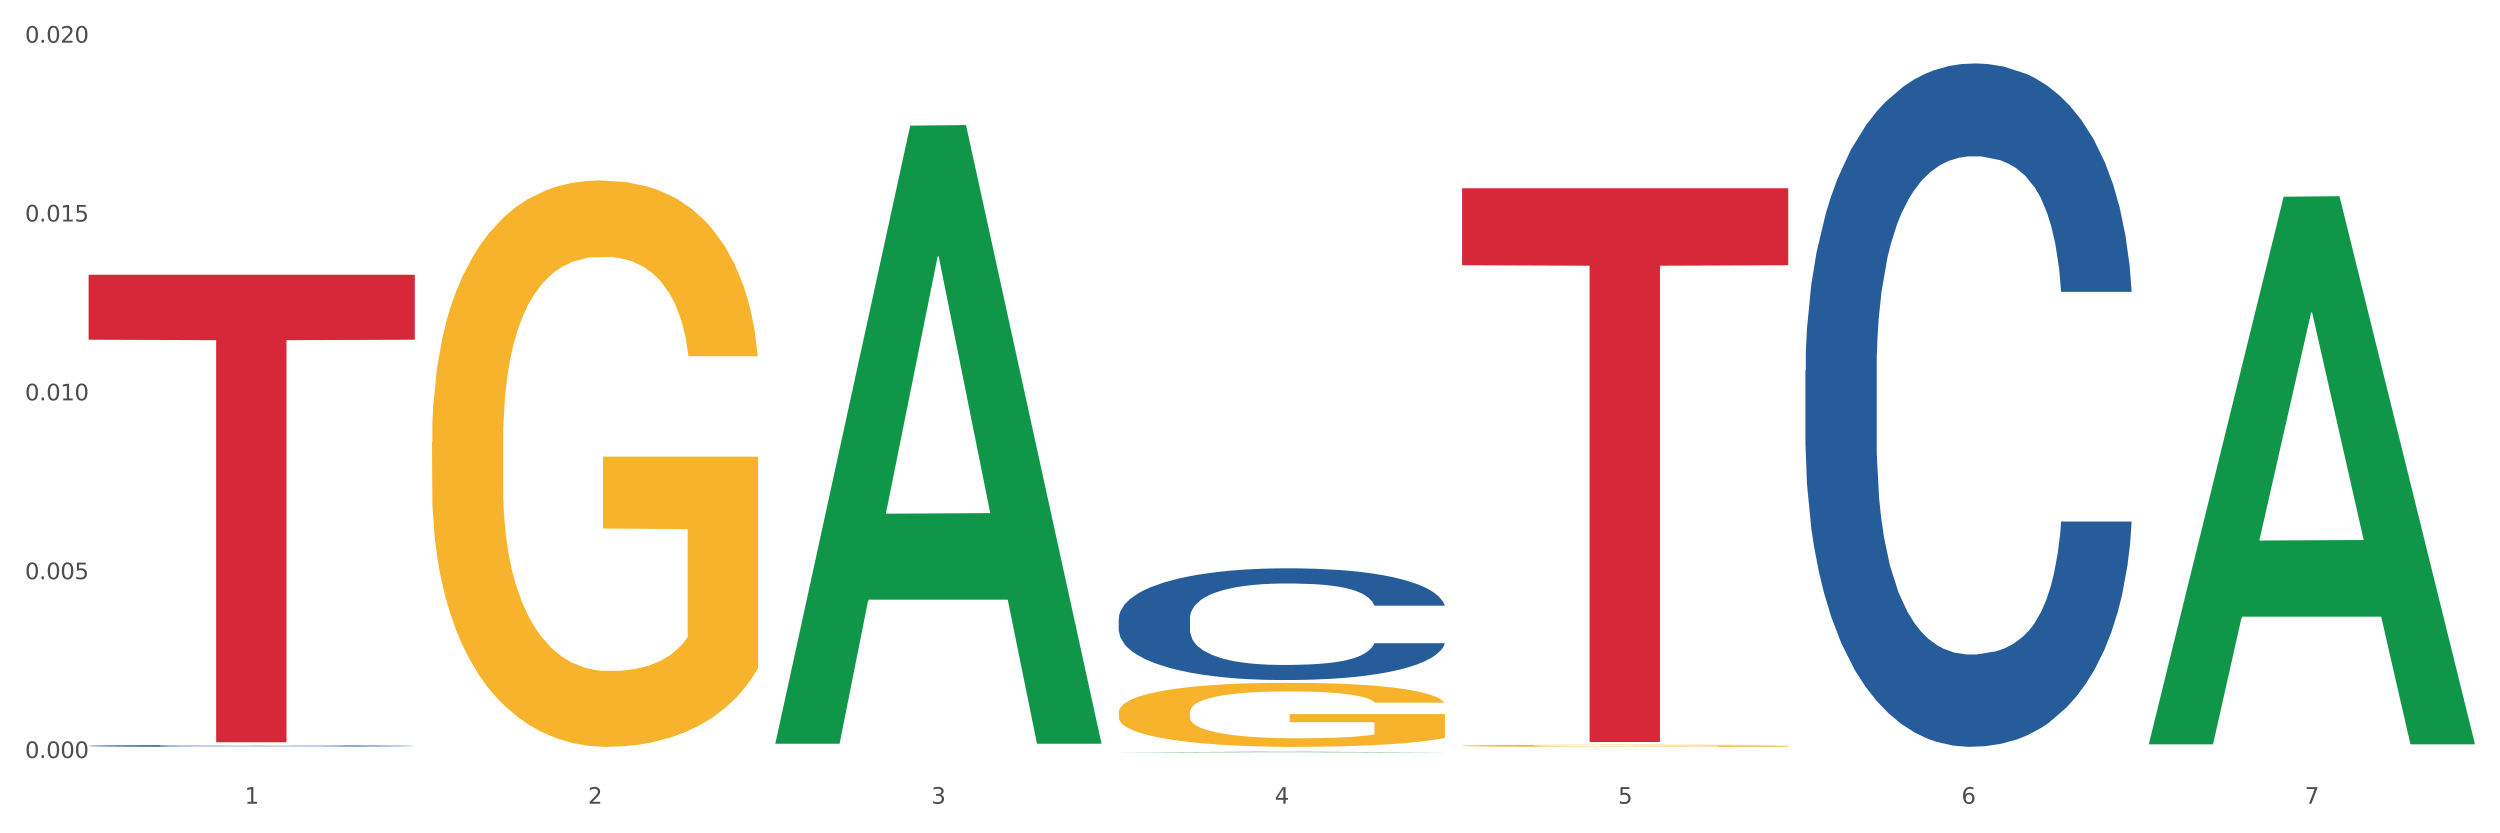
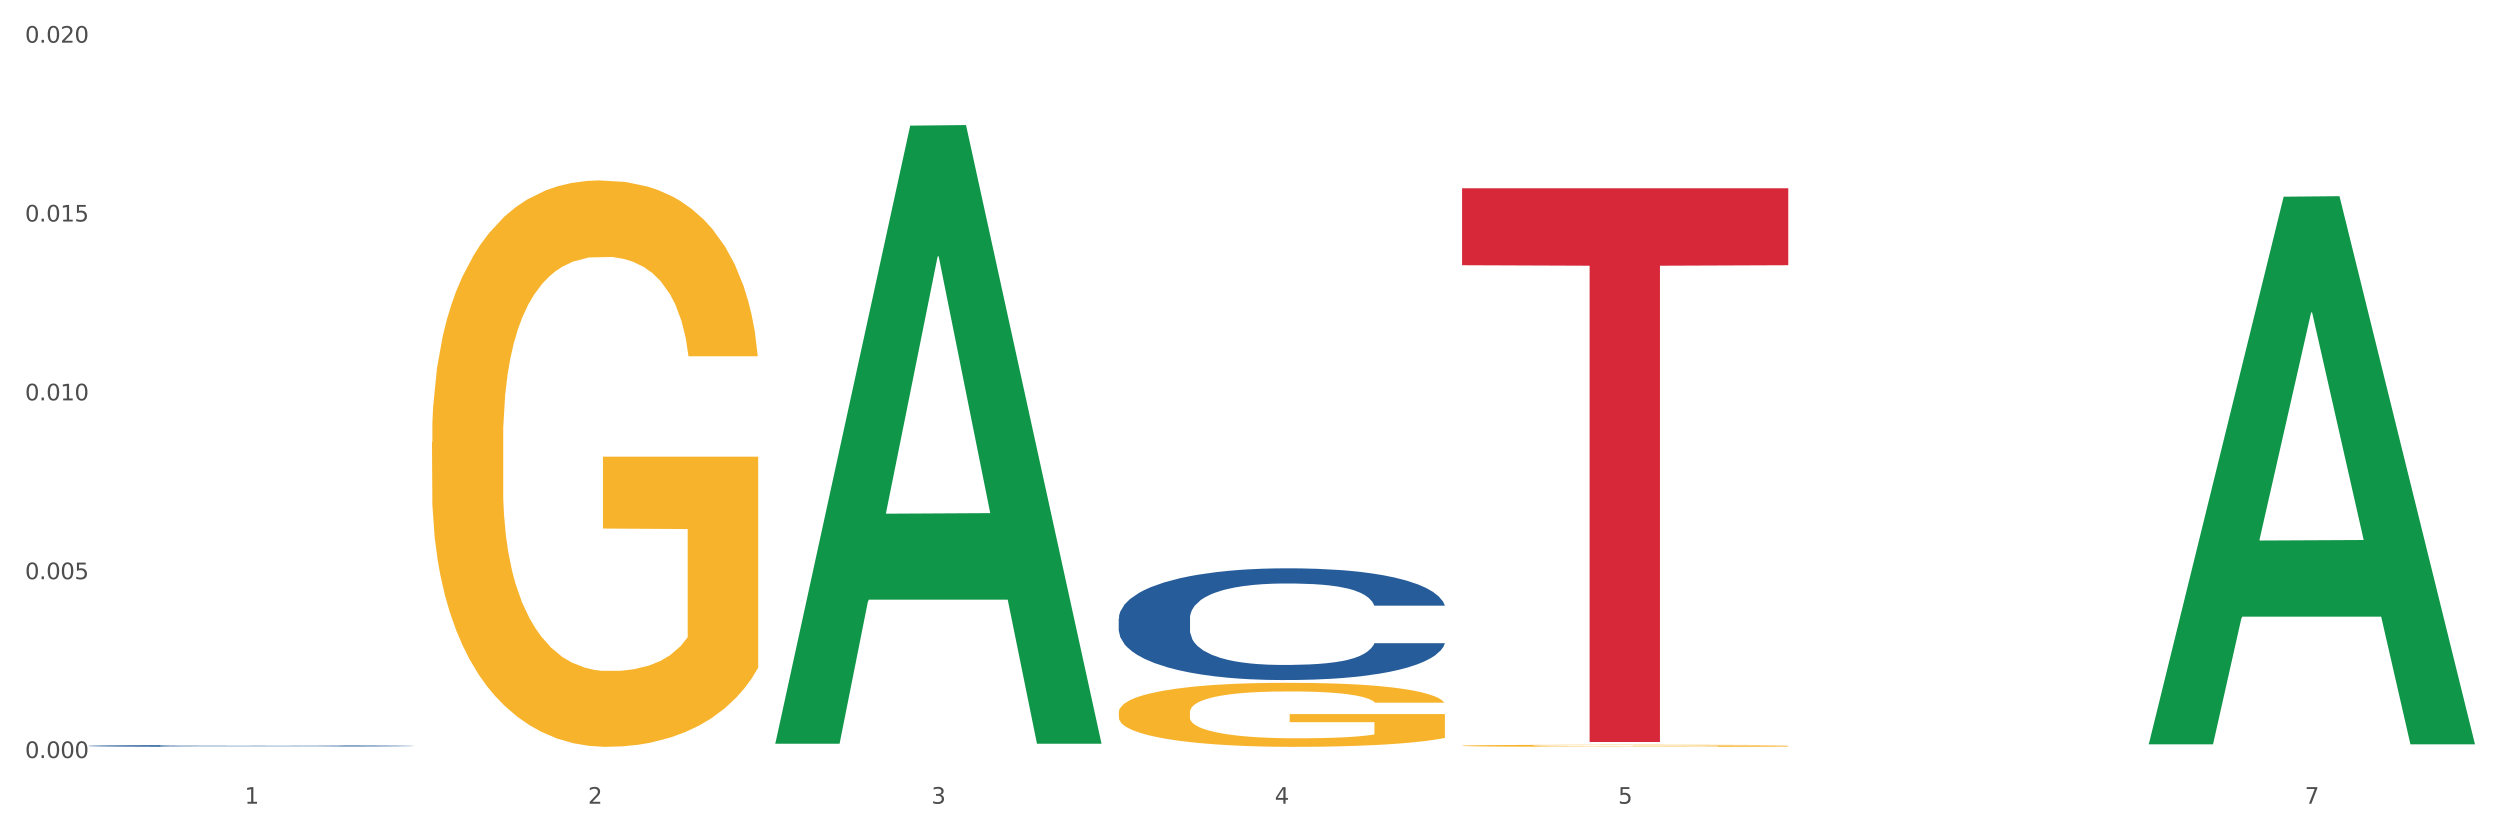
<svg xmlns="http://www.w3.org/2000/svg" xmlns:xlink="http://www.w3.org/1999/xlink" width="1080pt" height="360pt" viewBox="0 0 1080 360" version="1.1">
  <rect x="0" y="0" width="1080" height="360" fill="#333333" stroke="none" />
  <defs>
    <style type="text/css">*{stroke-linejoin: round; stroke-linecap: butt}</style>
  </defs>
  <g id="figure_1">
    <g id="patch_1">
      <path d="M 0 360  L 1080 360  L 1080 0  L 0 0  z " style="fill: #ffffff; stroke: #ffffff; stroke-linejoin: miter" />
    </g>
    <g id="axes_1">
      <g id="matplotlib.axis_1">
        <g id="xtick_1">
          <g id="text_1">
            <g style="fill: #4d4d4d" transform="translate(105.687 347.204) scale(0.096 -0.096)">
              <defs>
                <path id="DejaVuSans-31" d="M 794 531  L 1825 531  L 1825 4091  L 703 3866  L 703 4441  L 1819 4666  L 2450 4666  L 2450 531  L 3481 531  L 3481 0  L 794 0  L 794 531  z " transform="scale(0.016)" />
              </defs>
              <use xlink:href="#DejaVuSans-31" />
            </g>
          </g>
        </g>
        <g id="xtick_2">
          <g id="text_2">
            <g style="fill: #4d4d4d" transform="translate(254.021 347.204) scale(0.096 -0.096)">
              <defs>
                <path id="DejaVuSans-32" d="M 1228 531  L 3431 531  L 3431 0  L 469 0  L 469 531  Q 828 903 1448 1529  Q 2069 2156 2228 2338  Q 2531 2678 2651 2914  Q 2772 3150 2772 3378  Q 2772 3750 2511 3984  Q 2250 4219 1831 4219  Q 1534 4219 1204 4116  Q 875 4013 500 3803  L 500 4441  Q 881 4594 1212 4672  Q 1544 4750 1819 4750  Q 2544 4750 2975 4387  Q 3406 4025 3406 3419  Q 3406 3131 3298 2873  Q 3191 2616 2906 2266  Q 2828 2175 2409 1742  Q 1991 1309 1228 531  z " transform="scale(0.016)" />
              </defs>
              <use xlink:href="#DejaVuSans-32" />
            </g>
          </g>
        </g>
        <g id="xtick_3">
          <g id="text_3">
            <g style="fill: #4d4d4d" transform="translate(402.354 347.204) scale(0.096 -0.096)">
              <defs>
                <path id="DejaVuSans-33" d="M 2597 2516  Q 3050 2419 3304 2112  Q 3559 1806 3559 1356  Q 3559 666 3084 287  Q 2609 -91 1734 -91  Q 1441 -91 1130 -33  Q 819 25 488 141  L 488 750  Q 750 597 1062 519  Q 1375 441 1716 441  Q 2309 441 2620 675  Q 2931 909 2931 1356  Q 2931 1769 2642 2001  Q 2353 2234 1838 2234  L 1294 2234  L 1294 2753  L 1863 2753  Q 2328 2753 2575 2939  Q 2822 3125 2822 3475  Q 2822 3834 2567 4026  Q 2313 4219 1838 4219  Q 1578 4219 1281 4162  Q 984 4106 628 3988  L 628 4550  Q 988 4650 1302 4700  Q 1616 4750 1894 4750  Q 2613 4750 3031 4423  Q 3450 4097 3450 3541  Q 3450 3153 3228 2886  Q 3006 2619 2597 2516  z " transform="scale(0.016)" />
              </defs>
              <use xlink:href="#DejaVuSans-33" />
            </g>
          </g>
        </g>
        <g id="xtick_4">
          <g id="text_4">
            <g style="fill: #4d4d4d" transform="translate(550.688 347.204) scale(0.096 -0.096)">
              <defs>
                <path id="DejaVuSans-34" d="M 2419 4116  L 825 1625  L 2419 1625  L 2419 4116  z M 2253 4666  L 3047 4666  L 3047 1625  L 3713 1625  L 3713 1100  L 3047 1100  L 3047 0  L 2419 0  L 2419 1100  L 313 1100  L 313 1709  L 2253 4666  z " transform="scale(0.016)" />
              </defs>
              <use xlink:href="#DejaVuSans-34" />
            </g>
          </g>
        </g>
        <g id="xtick_5">
          <g id="text_5">
            <g style="fill: #4d4d4d" transform="translate(699.021 347.204) scale(0.096 -0.096)">
              <defs>
                <path id="DejaVuSans-35" d="M 691 4666  L 3169 4666  L 3169 4134  L 1269 4134  L 1269 2991  Q 1406 3038 1543 3061  Q 1681 3084 1819 3084  Q 2600 3084 3056 2656  Q 3513 2228 3513 1497  Q 3513 744 3044 326  Q 2575 -91 1722 -91  Q 1428 -91 1123 -41  Q 819 9 494 109  L 494 744  Q 775 591 1075 516  Q 1375 441 1709 441  Q 2250 441 2565 725  Q 2881 1009 2881 1497  Q 2881 1984 2565 2268  Q 2250 2553 1709 2553  Q 1456 2553 1204 2497  Q 953 2441 691 2322  L 691 4666  z " transform="scale(0.016)" />
              </defs>
              <use xlink:href="#DejaVuSans-35" />
            </g>
          </g>
        </g>
        <g id="xtick_6">
          <g id="text_6">
            <g style="fill: #4d4d4d" transform="translate(847.354 347.204) scale(0.096 -0.096)">
              <defs>
-                 <path id="DejaVuSans-36" d="M 2113 2584  Q 1688 2584 1439 2293  Q 1191 2003 1191 1497  Q 1191 994 1439 701  Q 1688 409 2113 409  Q 2538 409 2786 701  Q 3034 994 3034 1497  Q 3034 2003 2786 2293  Q 2538 2584 2113 2584  z M 3366 4563  L 3366 3988  Q 3128 4100 2886 4159  Q 2644 4219 2406 4219  Q 1781 4219 1451 3797  Q 1122 3375 1075 2522  Q 1259 2794 1537 2939  Q 1816 3084 2150 3084  Q 2853 3084 3261 2657  Q 3669 2231 3669 1497  Q 3669 778 3244 343  Q 2819 -91 2113 -91  Q 1303 -91 875 529  Q 447 1150 447 2328  Q 447 3434 972 4092  Q 1497 4750 2381 4750  Q 2619 4750 2861 4703  Q 3103 4656 3366 4563  z " transform="scale(0.016)" />
-               </defs>
+                 </defs>
              <use xlink:href="#DejaVuSans-36" />
            </g>
          </g>
        </g>
        <g id="xtick_7">
          <g id="text_7">
            <g style="fill: #4d4d4d" transform="translate(995.688 347.204) scale(0.096 -0.096)">
              <defs>
                <path id="DejaVuSans-37" d="M 525 4666  L 3525 4666  L 3525 4397  L 1831 0  L 1172 0  L 2766 4134  L 525 4134  L 525 4666  z " transform="scale(0.016)" />
              </defs>
              <use xlink:href="#DejaVuSans-37" />
            </g>
          </g>
        </g>
        <g id="xtick_8" />
        <g id="xtick_9" />
        <g id="xtick_10" />
        <g id="xtick_11" />
        <g id="xtick_12" />
        <g id="xtick_13" />
      </g>
      <g id="matplotlib.axis_2">
        <g id="ytick_1">
          <g id="text_8">
            <g style="fill: #4d4d4d" transform="translate(10.8 327.474) scale(0.096 -0.096)">
              <defs>
                <path id="DejaVuSans-30" d="M 2034 4250  Q 1547 4250 1301 3770  Q 1056 3291 1056 2328  Q 1056 1369 1301 889  Q 1547 409 2034 409  Q 2525 409 2770 889  Q 3016 1369 3016 2328  Q 3016 3291 2770 3770  Q 2525 4250 2034 4250  z M 2034 4750  Q 2819 4750 3233 4129  Q 3647 3509 3647 2328  Q 3647 1150 3233 529  Q 2819 -91 2034 -91  Q 1250 -91 836 529  Q 422 1150 422 2328  Q 422 3509 836 4129  Q 1250 4750 2034 4750  z " transform="scale(0.016)" />
                <path id="DejaVuSans-2e" d="M 684 794  L 1344 794  L 1344 0  L 684 0  L 684 794  z " transform="scale(0.016)" />
              </defs>
              <use xlink:href="#DejaVuSans-30" />
              <use xlink:href="#DejaVuSans-2e" transform="translate(63.623 0)" />
              <use xlink:href="#DejaVuSans-30" transform="translate(95.41 0)" />
              <use xlink:href="#DejaVuSans-30" transform="translate(159.033 0)" />
              <use xlink:href="#DejaVuSans-30" transform="translate(222.656 0)" />
            </g>
          </g>
        </g>
        <g id="ytick_2">
          <g id="text_9">
            <g style="fill: #4d4d4d" transform="translate(10.8 250.217) scale(0.096 -0.096)">
              <use xlink:href="#DejaVuSans-30" />
              <use xlink:href="#DejaVuSans-2e" transform="translate(63.623 0)" />
              <use xlink:href="#DejaVuSans-30" transform="translate(95.41 0)" />
              <use xlink:href="#DejaVuSans-30" transform="translate(159.033 0)" />
              <use xlink:href="#DejaVuSans-35" transform="translate(222.656 0)" />
            </g>
          </g>
        </g>
        <g id="ytick_3">
          <g id="text_10">
            <g style="fill: #4d4d4d" transform="translate(10.8 172.959) scale(0.096 -0.096)">
              <use xlink:href="#DejaVuSans-30" />
              <use xlink:href="#DejaVuSans-2e" transform="translate(63.623 0)" />
              <use xlink:href="#DejaVuSans-30" transform="translate(95.41 0)" />
              <use xlink:href="#DejaVuSans-31" transform="translate(159.033 0)" />
              <use xlink:href="#DejaVuSans-30" transform="translate(222.656 0)" />
            </g>
          </g>
        </g>
        <g id="ytick_4">
          <g id="text_11">
            <g style="fill: #4d4d4d" transform="translate(10.8 95.701) scale(0.096 -0.096)">
              <use xlink:href="#DejaVuSans-30" />
              <use xlink:href="#DejaVuSans-2e" transform="translate(63.623 0)" />
              <use xlink:href="#DejaVuSans-30" transform="translate(95.41 0)" />
              <use xlink:href="#DejaVuSans-31" transform="translate(159.033 0)" />
              <use xlink:href="#DejaVuSans-35" transform="translate(222.656 0)" />
            </g>
          </g>
        </g>
        <g id="ytick_5">
          <g id="text_12">
            <g style="fill: #4d4d4d" transform="translate(10.8 18.444) scale(0.096 -0.096)">
              <use xlink:href="#DejaVuSans-30" />
              <use xlink:href="#DejaVuSans-2e" transform="translate(63.623 0)" />
              <use xlink:href="#DejaVuSans-30" transform="translate(95.41 0)" />
              <use xlink:href="#DejaVuSans-32" transform="translate(159.033 0)" />
              <use xlink:href="#DejaVuSans-30" transform="translate(222.656 0)" />
            </g>
          </g>
        </g>
        <g id="ytick_6" />
        <g id="ytick_7" />
        <g id="ytick_8" />
        <g id="ytick_9" />
      </g>
      <g id="PolyCollection_1">
        <path d="M 334.95 320.795  L 335.095 320.544  L 393.205 54.273  L 417.321 54.022  L 475.866 321.297  L 447.974 321.297  L 435.335 259.058  L 375.336 259.058  L 374.9 260.062  L 362.697 321.297  L 334.95 321.297  L 334.95 320.795  L 382.89 221.916  L 427.78 221.665  L 405.553 110.99  L 405.263 110.489  L 404.972 111.241  L 382.745 221.665  L 382.89 221.916  L 334.95 320.795  z " clip-path="url(#pbf66a127df)" style="fill: #109648" />
        <path d="M 631.617 322.154  L 631.783 322.153  L 631.783 322.123  L 632.116 322.097  L 633.779 322.035  L 636.275 321.984  L 638.105 321.956  L 639.935 321.934  L 642.098 321.912  L 644.76 321.889  L 649.585 321.855  L 652.579 321.837  L 656.24 321.819  L 662.894 321.792  L 667.719 321.778  L 672.71 321.765  L 680.863 321.75  L 686.186 321.744  L 691.843 321.739  L 698.664 321.735  L 703.822 321.734  L 715.135 321.737  L 724.785 321.744  L 729.443 321.75  L 735.432 321.76  L 738.593 321.767  L 743.751 321.78  L 749.075 321.797  L 752.735 321.812  L 758.225 321.84  L 762.385 321.869  L 766.211 321.903  L 768.208 321.927  L 769.705 321.95  L 771.036 321.975  L 772.367 322.016  L 742.42 322.016  L 741.255 321.987  L 739.425 321.96  L 736.763 321.933  L 734.434 321.917  L 730.441 321.896  L 726.781 321.883  L 722.955 321.873  L 718.296 321.865  L 714.636 321.86  L 709.478 321.857  L 699.33 321.858  L 692.509 321.865  L 687.85 321.873  L 684.855 321.88  L 682.193 321.889  L 679.199 321.9  L 675.705 321.917  L 673.209 321.933  L 670.714 321.953  L 668.717 321.973  L 666.887 321.996  L 665.39 322.021  L 664.225 322.047  L 663.227 322.078  L 662.395 322.13  L 662.395 322.244  L 662.728 322.269  L 663.56 322.303  L 664.558 322.329  L 666.222 322.36  L 667.719 322.38  L 670.547 322.41  L 673.709 322.435  L 676.204 322.451  L 678.7 322.464  L 683.025 322.482  L 687.85 322.497  L 692.009 322.506  L 697.666 322.515  L 701.493 322.518  L 704.82 322.52  L 712.972 322.52  L 718.795 322.517  L 725.284 322.511  L 730.275 322.504  L 734.434 322.495  L 739.093 322.48  L 742.087 322.466  L 742.087 322.293  L 705.485 322.292  L 705.485 322.177  L 772.533 322.177  L 772.533 322.515  L 769.705 322.532  L 766.544 322.548  L 763.216 322.562  L 758.225 322.579  L 752.236 322.596  L 746.912 322.607  L 741.255 322.617  L 734.601 322.626  L 725.949 322.635  L 720.625 322.638  L 713.97 322.64  L 706.151 322.641  L 699.33 322.64  L 692.675 322.635  L 685.687 322.628  L 678.866 322.617  L 673.709 322.606  L 668.551 322.593  L 663.061 322.576  L 658.735 322.559  L 655.408 322.544  L 651.747 322.525  L 647.755 322.5  L 644.76 322.478  L 642.098 322.455  L 639.27 322.425  L 637.273 322.399  L 635.277 322.367  L 634.112 322.343  L 632.781 322.306  L 631.783 322.254  L 631.617 322.154  z " clip-path="url(#pbf66a127df)" style="fill: #f7b32b" />
        <path d="M 483.283 307.758  L 483.45 307.733  L 483.45 306.823  L 483.782 306.04  L 485.446 304.144  L 487.942 302.578  L 489.772 301.744  L 491.602 301.062  L 493.765 300.379  L 496.426 299.672  L 501.251 298.636  L 504.246 298.105  L 507.906 297.549  L 514.561 296.741  L 519.386 296.286  L 524.377 295.907  L 532.529 295.452  L 537.853 295.25  L 543.51 295.098  L 550.331 294.997  L 555.488 294.972  L 566.802 295.048  L 576.451 295.275  L 581.11 295.452  L 587.099 295.755  L 590.26 295.957  L 595.418 296.362  L 600.741 296.892  L 604.402 297.347  L 609.892 298.206  L 614.051 299.065  L 617.878 300.127  L 619.874 300.859  L 621.372 301.542  L 622.703 302.325  L 624.033 303.563  L 594.087 303.563  L 592.922 302.679  L 591.092 301.845  L 588.43 301.036  L 586.101 300.531  L 582.108 299.899  L 578.448 299.495  L 574.621 299.192  L 569.963 298.939  L 566.303 298.813  L 561.145 298.712  L 550.996 298.737  L 544.175 298.939  L 539.517 299.192  L 536.522 299.419  L 533.86 299.672  L 530.865 300.026  L 527.372 300.556  L 524.876 301.036  L 522.38 301.643  L 520.384 302.249  L 518.554 302.957  L 517.057 303.715  L 515.892 304.498  L 514.894 305.458  L 514.062 307.05  L 514.062 310.512  L 514.395 311.296  L 515.226 312.332  L 516.225 313.115  L 517.888 314.05  L 519.386 314.682  L 522.214 315.591  L 525.375 316.349  L 527.871 316.829  L 530.366 317.234  L 534.692 317.79  L 539.517 318.244  L 543.676 318.522  L 549.333 318.775  L 553.159 318.876  L 556.487 318.927  L 564.639 318.927  L 570.462 318.851  L 576.95 318.674  L 581.941 318.447  L 586.101 318.169  L 590.759 317.714  L 593.754 317.284  L 593.754 312.003  L 557.152 311.978  L 557.152 308.465  L 624.2 308.465  L 624.2 318.775  L 621.372 319.306  L 618.21 319.786  L 614.883 320.215  L 609.892 320.746  L 603.903 321.251  L 598.579 321.605  L 592.922 321.908  L 586.267 322.186  L 577.616 322.439  L 572.292 322.54  L 565.637 322.616  L 557.818 322.641  L 550.996 322.591  L 544.342 322.464  L 537.354 322.237  L 530.533 321.908  L 525.375 321.58  L 520.218 321.176  L 514.727 320.645  L 510.402 320.14  L 507.074 319.685  L 503.414 319.104  L 499.421 318.346  L 496.426 317.663  L 493.765 316.956  L 490.936 316.046  L 488.94 315.263  L 486.943 314.277  L 485.779 313.544  L 484.448 312.407  L 483.45 310.815  L 483.283 307.758  z " clip-path="url(#pbf66a127df)" style="fill: #f7b32b" />
        <path d="M 631.617 81.328  L 772.533 81.328  L 772.533 114.572  L 717.102 114.796  L 717.102 320.549  L 686.714 320.549  L 686.714 114.796  L 631.617 114.572  L 631.617 81.553  L 631.617 81.328  z " clip-path="url(#pbf66a127df)" style="fill: #d62839" />
-         <path d="M 38.283 118.689  L 179.2 118.689  L 179.2 146.757  L 123.768 146.947  L 123.768 320.668  L 93.381 320.668  L 93.381 146.947  L 38.283 146.757  L 38.283 118.878  L 38.283 118.689  z " clip-path="url(#pbf66a127df)" style="fill: #d62839" />
        <path d="M 186.616 191.01  L 186.783 190.786  L 186.783 182.741  L 187.115 175.813  L 188.779 159.052  L 191.275 145.196  L 193.105 137.821  L 194.935 131.787  L 197.098 125.753  L 199.76 119.495  L 204.585 110.332  L 207.579 105.639  L 211.239 100.722  L 217.894 93.571  L 222.719 89.548  L 227.71 86.196  L 235.862 82.173  L 241.186 80.386  L 246.843 79.045  L 253.664 78.151  L 258.822 77.927  L 270.135 78.598  L 279.784 80.609  L 284.443 82.173  L 290.432 84.855  L 293.593 86.643  L 298.751 90.219  L 304.075 94.912  L 307.735 98.935  L 313.225 106.533  L 317.384 114.131  L 321.211 123.518  L 323.207 129.999  L 324.705 136.033  L 326.036 142.961  L 327.367 153.911  L 297.42 153.911  L 296.255 146.09  L 294.425 138.715  L 291.763 131.563  L 289.434 127.094  L 285.441 121.506  L 281.781 117.931  L 277.954 115.249  L 273.296 113.014  L 269.636 111.897  L 264.478 111.003  L 254.33 111.226  L 247.508 113.014  L 242.85 115.249  L 239.855 117.26  L 237.193 119.495  L 234.199 122.624  L 230.705 127.317  L 228.209 131.563  L 225.714 136.927  L 223.717 142.29  L 221.887 148.548  L 220.39 155.252  L 219.225 162.18  L 218.227 170.673  L 217.395 184.752  L 217.395 215.369  L 217.728 222.297  L 218.56 231.46  L 219.558 238.388  L 221.222 246.657  L 222.719 252.244  L 225.547 260.289  L 228.708 266.994  L 231.204 271.24  L 233.7 274.816  L 238.025 279.732  L 242.85 283.755  L 247.009 286.213  L 252.666 288.448  L 256.492 289.342  L 259.82 289.789  L 267.972 289.789  L 273.795 289.119  L 280.284 287.554  L 285.275 285.543  L 289.434 283.085  L 294.092 279.062  L 297.087 275.263  L 297.087 228.555  L 260.485 228.331  L 260.485 197.267  L 327.533 197.267  L 327.533 288.448  L 324.705 293.141  L 321.544 297.388  L 318.216 301.187  L 313.225 305.88  L 307.236 310.35  L 301.912 313.478  L 296.255 316.16  L 289.6 318.619  L 280.949 320.853  L 275.625 321.747  L 268.97 322.418  L 261.151 322.641  L 254.33 322.194  L 247.675 321.077  L 240.687 319.066  L 233.866 316.16  L 228.708 313.255  L 223.551 309.679  L 218.061 304.986  L 213.735 300.516  L 210.408 296.494  L 206.747 291.354  L 202.754 284.649  L 199.76 278.615  L 197.098 272.358  L 194.269 264.312  L 192.273 257.384  L 190.277 248.668  L 189.112 242.187  L 187.781 232.131  L 186.783 218.051  L 186.616 191.01  z " clip-path="url(#pbf66a127df)" style="fill: #f7b32b" />
        <path d="M 38.283 322.208  L 38.45 322.207  L 38.45 322.187  L 38.949 322.159  L 40.782 322.109  L 43.113 322.071  L 47.111 322.026  L 49.277 322.008  L 52.108 321.987  L 57.938 321.953  L 64.601 321.924  L 69.265 321.909  L 72.763 321.898  L 80.591 321.881  L 85.089 321.873  L 89.753 321.866  L 93.75 321.862  L 100.413 321.857  L 105.743 321.855  L 111.906 321.854  L 117.07 321.855  L 123.899 321.858  L 133.893 321.866  L 137.724 321.871  L 142.888 321.88  L 148.218 321.891  L 152.549 321.903  L 157.546 321.919  L 162.709 321.941  L 167.707 321.968  L 171.204 321.993  L 174.036 322.02  L 176.535 322.052  L 178.367 322.088  L 179.2 322.117  L 148.718 322.117  L 147.885 322.09  L 146.219 322.062  L 144.554 322.042  L 142.721 322.026  L 139.89 322.009  L 137.391 321.997  L 133.227 321.983  L 129.396 321.975  L 126.231 321.97  L 122.4 321.965  L 114.238 321.961  L 108.408 321.961  L 104.744 321.962  L 100.246 321.966  L 96.415 321.971  L 91.918 321.98  L 88.42 321.989  L 84.922 322.001  L 82.923 322.01  L 79.925 322.026  L 77.926 322.039  L 75.261 322.061  L 73.762 322.077  L 71.097 322.118  L 69.931 322.148  L 69.431 322.169  L 69.098 322.192  L 69.098 322.304  L 70.098 322.354  L 70.93 322.376  L 72.263 322.4  L 74.761 322.432  L 78.426 322.463  L 82.257 322.485  L 85.422 322.499  L 88.42 322.509  L 91.418 322.517  L 95.083 322.524  L 98.081 322.528  L 102.578 322.533  L 107.909 322.535  L 112.073 322.535  L 120.568 322.531  L 124.399 322.528  L 128.063 322.523  L 132.061 322.515  L 135.226 322.506  L 137.058 322.5  L 140.056 322.486  L 142.388 322.472  L 144.387 322.455  L 145.72 322.441  L 147.219 322.419  L 148.385 322.395  L 148.718 322.382  L 179.2 322.382  L 178.533 322.408  L 177.367 322.433  L 175.036 322.467  L 173.203 322.486  L 170.372 322.51  L 167.373 322.53  L 163.209 322.552  L 159.378 322.569  L 155.38 322.583  L 151.05 322.596  L 143.221 322.614  L 140.389 322.619  L 134.393 322.628  L 129.729 322.633  L 122.9 322.638  L 115.904 322.641  L 108.575 322.641  L 102.079 322.64  L 94.916 322.635  L 90.419 322.631  L 85.422 322.625  L 79.592 322.615  L 74.095 322.602  L 68.932 322.588  L 64.101 322.572  L 59.604 322.553  L 53.774 322.522  L 49.443 322.492  L 46.278 322.464  L 44.113 322.44  L 41.948 322.41  L 40.782 322.389  L 38.949 322.339  L 38.283 322.292  L 38.283 322.208  z " clip-path="url(#pbf66a127df)" style="fill: #255c99" />
-         <path d="M 779.95 160.056  L 780.116 159.786  L 780.116 152.237  L 780.616 141.991  L 782.448 123.117  L 784.78 108.826  L 788.778 92.11  L 790.943 85.099  L 793.775 77.28  L 799.605 64.608  L 806.268 53.822  L 810.932 47.891  L 814.43 44.116  L 822.258 37.375  L 826.756 34.409  L 831.419 31.983  L 835.417 30.365  L 842.08 28.477  L 847.41 27.669  L 853.573 27.399  L 858.737 27.669  L 865.566 28.747  L 875.56 31.983  L 879.391 33.87  L 884.555 37.105  L 889.885 41.42  L 894.216 45.734  L 899.213 51.935  L 904.376 60.024  L 909.373 70.27  L 912.871 79.707  L 915.703 89.683  L 918.202 101.816  L 920.034 115.028  L 920.867 126.083  L 890.385 126.083  L 889.552 116.106  L 887.886 105.321  L 886.22 98.041  L 884.388 92.11  L 881.557 85.369  L 879.058 81.055  L 874.894 75.932  L 871.063 72.696  L 867.898 70.809  L 864.067 69.191  L 855.905 67.573  L 850.075 67.573  L 846.411 68.113  L 841.913 69.461  L 838.082 71.348  L 833.585 74.584  L 830.087 78.089  L 826.589 82.673  L 824.59 85.908  L 821.592 91.84  L 819.593 96.693  L 816.928 105.052  L 815.429 110.983  L 812.764 126.352  L 811.598 137.677  L 811.098 145.496  L 810.765 154.124  L 810.765 196.186  L 811.764 215.06  L 812.597 223.149  L 813.93 232.316  L 816.428 244.18  L 820.093 255.774  L 823.924 264.132  L 827.089 269.255  L 830.087 273.03  L 833.085 275.996  L 836.75 278.692  L 839.748 280.31  L 844.245 281.927  L 849.575 282.736  L 853.74 282.736  L 862.235 281.388  L 866.066 280.04  L 869.73 278.153  L 873.728 275.187  L 876.893 271.951  L 878.725 269.525  L 881.723 264.402  L 884.055 259.009  L 886.054 252.808  L 887.386 247.415  L 888.886 239.326  L 890.051 230.159  L 890.385 225.306  L 920.867 225.306  L 920.2 235.012  L 919.034 244.449  L 916.702 257.122  L 914.87 264.402  L 912.039 273.299  L 909.04 280.849  L 904.876 289.207  L 901.045 295.409  L 897.047 300.801  L 892.717 305.655  L 884.888 312.395  L 882.056 314.283  L 876.06 317.518  L 871.396 319.406  L 864.567 321.293  L 857.571 322.372  L 850.242 322.641  L 843.746 322.102  L 836.583 320.484  L 832.086 318.866  L 827.089 316.44  L 821.259 312.665  L 815.762 308.081  L 810.598 302.689  L 805.768 296.487  L 801.271 289.477  L 795.441 277.883  L 791.11 266.559  L 787.945 256.043  L 785.78 247.145  L 783.614 235.821  L 782.448 228.002  L 780.616 209.128  L 779.95 191.602  L 779.95 160.056  z " clip-path="url(#pbf66a127df)" style="fill: #255c99" />
        <path d="M 483.283 267.199  L 483.45 267.155  L 483.45 265.92  L 483.949 264.245  L 485.782 261.158  L 488.114 258.822  L 492.111 256.088  L 494.277 254.942  L 497.108 253.663  L 502.938 251.591  L 509.601 249.827  L 514.265 248.857  L 517.763 248.24  L 525.591 247.137  L 530.089 246.652  L 534.753 246.256  L 538.75 245.991  L 545.413 245.682  L 550.743 245.55  L 556.906 245.506  L 562.07 245.55  L 568.899 245.727  L 578.893 246.256  L 582.724 246.564  L 587.888 247.093  L 593.218 247.799  L 597.549 248.504  L 602.546 249.518  L 607.71 250.841  L 612.707 252.517  L 616.205 254.06  L 619.036 255.691  L 621.535 257.675  L 623.367 259.836  L 624.2 261.643  L 593.718 261.643  L 592.885 260.012  L 591.219 258.248  L 589.554 257.058  L 587.721 256.088  L 584.89 254.986  L 582.391 254.28  L 578.227 253.442  L 574.396 252.913  L 571.231 252.605  L 567.4 252.34  L 559.238 252.076  L 553.408 252.076  L 549.744 252.164  L 545.247 252.384  L 541.415 252.693  L 536.918 253.222  L 533.42 253.795  L 529.922 254.545  L 527.923 255.074  L 524.925 256.044  L 522.926 256.838  L 520.261 258.204  L 518.762 259.174  L 516.097 261.688  L 514.931 263.539  L 514.431 264.818  L 514.098 266.229  L 514.098 273.107  L 515.098 276.194  L 515.931 277.516  L 517.263 279.015  L 519.762 280.955  L 523.426 282.851  L 527.257 284.218  L 530.422 285.056  L 533.42 285.673  L 536.418 286.158  L 540.083 286.599  L 543.081 286.864  L 547.578 287.128  L 552.909 287.261  L 557.073 287.261  L 565.568 287.04  L 569.399 286.82  L 573.063 286.511  L 577.061 286.026  L 580.226 285.497  L 582.058 285.1  L 585.056 284.262  L 587.388 283.381  L 589.387 282.366  L 590.72 281.485  L 592.219 280.162  L 593.385 278.663  L 593.718 277.869  L 624.2 277.869  L 623.534 279.456  L 622.368 281  L 620.036 283.072  L 618.203 284.262  L 615.372 285.717  L 612.374 286.952  L 608.209 288.319  L 604.378 289.333  L 600.381 290.215  L 596.05 291.008  L 588.221 292.111  L 585.389 292.419  L 579.393 292.948  L 574.729 293.257  L 567.9 293.566  L 560.904 293.742  L 553.575 293.786  L 547.079 293.698  L 539.916 293.433  L 535.419 293.169  L 530.422 292.772  L 524.592 292.155  L 519.095 291.405  L 513.932 290.523  L 509.101 289.509  L 504.604 288.363  L 498.774 286.467  L 494.443 284.615  L 491.278 282.896  L 489.113 281.44  L 486.948 279.589  L 485.782 278.31  L 483.949 275.224  L 483.283 272.358  L 483.283 267.199  z " clip-path="url(#pbf66a127df)" style="fill: #255c99" />
-         <path d="M 483.283 325.027  L 483.428 325.027  L 541.538 324.761  L 565.654 324.761  L 624.2 325.028  L 596.307 325.028  L 583.668 324.965  L 523.67 324.965  L 523.234 324.966  L 511.031 325.028  L 483.283 325.028  L 483.283 325.027  L 531.224 324.928  L 576.114 324.928  L 553.887 324.818  L 553.596 324.817  L 553.306 324.818  L 531.079 324.928  L 531.224 324.928  L 483.283 325.027  z " clip-path="url(#pbf66a127df)" style="fill: #109648" />
        <path d="M 928.283 321.111  L 928.429 320.888  L 986.539 84.972  L 1010.654 84.75  L 1069.2 321.555  L 1041.307 321.555  L 1028.668 266.412  L 968.67 266.412  L 968.234 267.301  L 956.031 321.555  L 928.283 321.555  L 928.283 321.111  L 976.224 233.504  L 1021.114 233.281  L 998.887 135.224  L 998.596 134.779  L 998.306 135.446  L 976.079 233.281  L 976.224 233.504  L 928.283 321.111  z " clip-path="url(#pbf66a127df)" style="fill: #109648" />
      </g>
    </g>
  </g>
  <defs>
    <clipPath id="pbf66a127df">
      <rect x="38.283" y="12.517" width="1030.917" height="327.392" />
    </clipPath>
  </defs>
</svg>